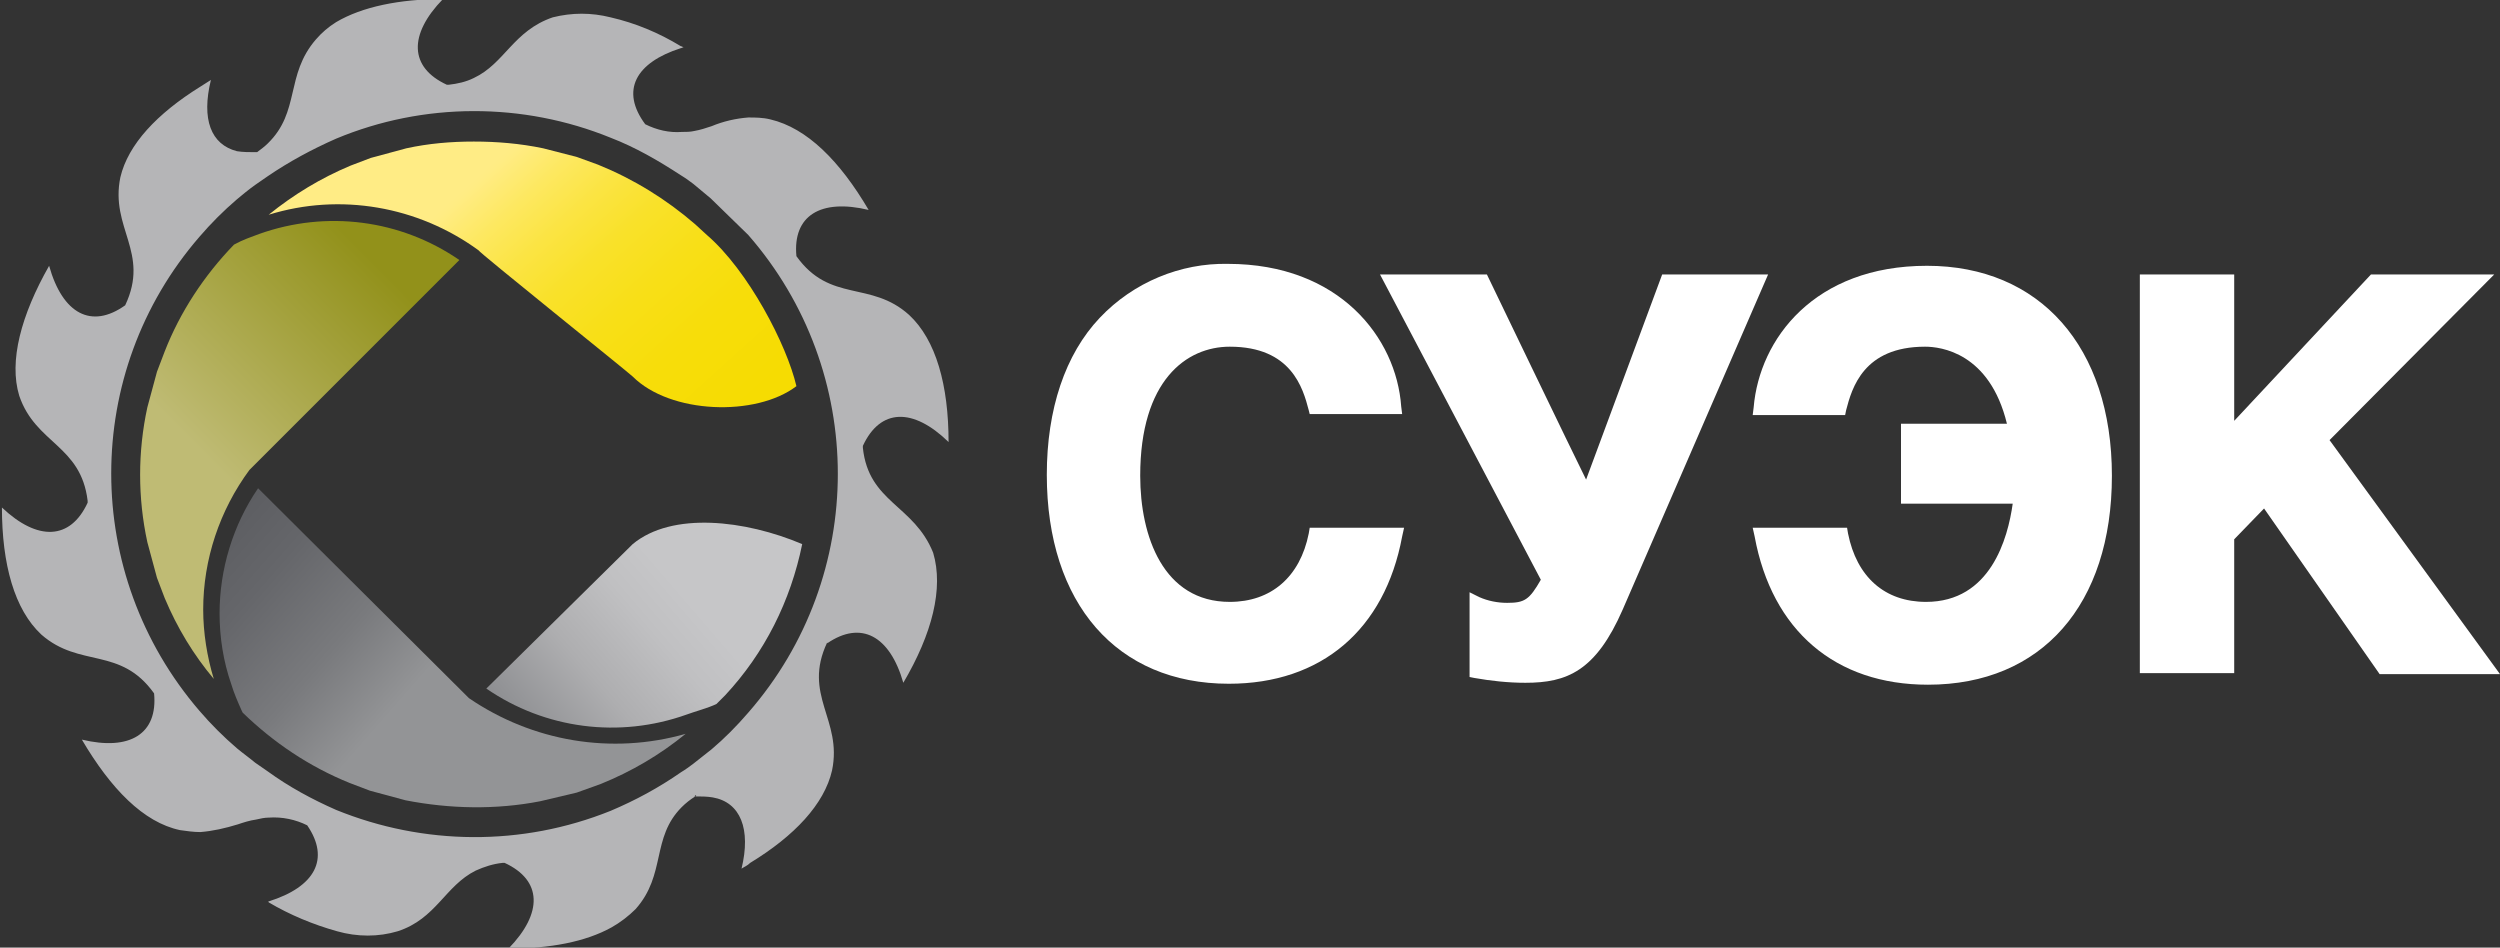
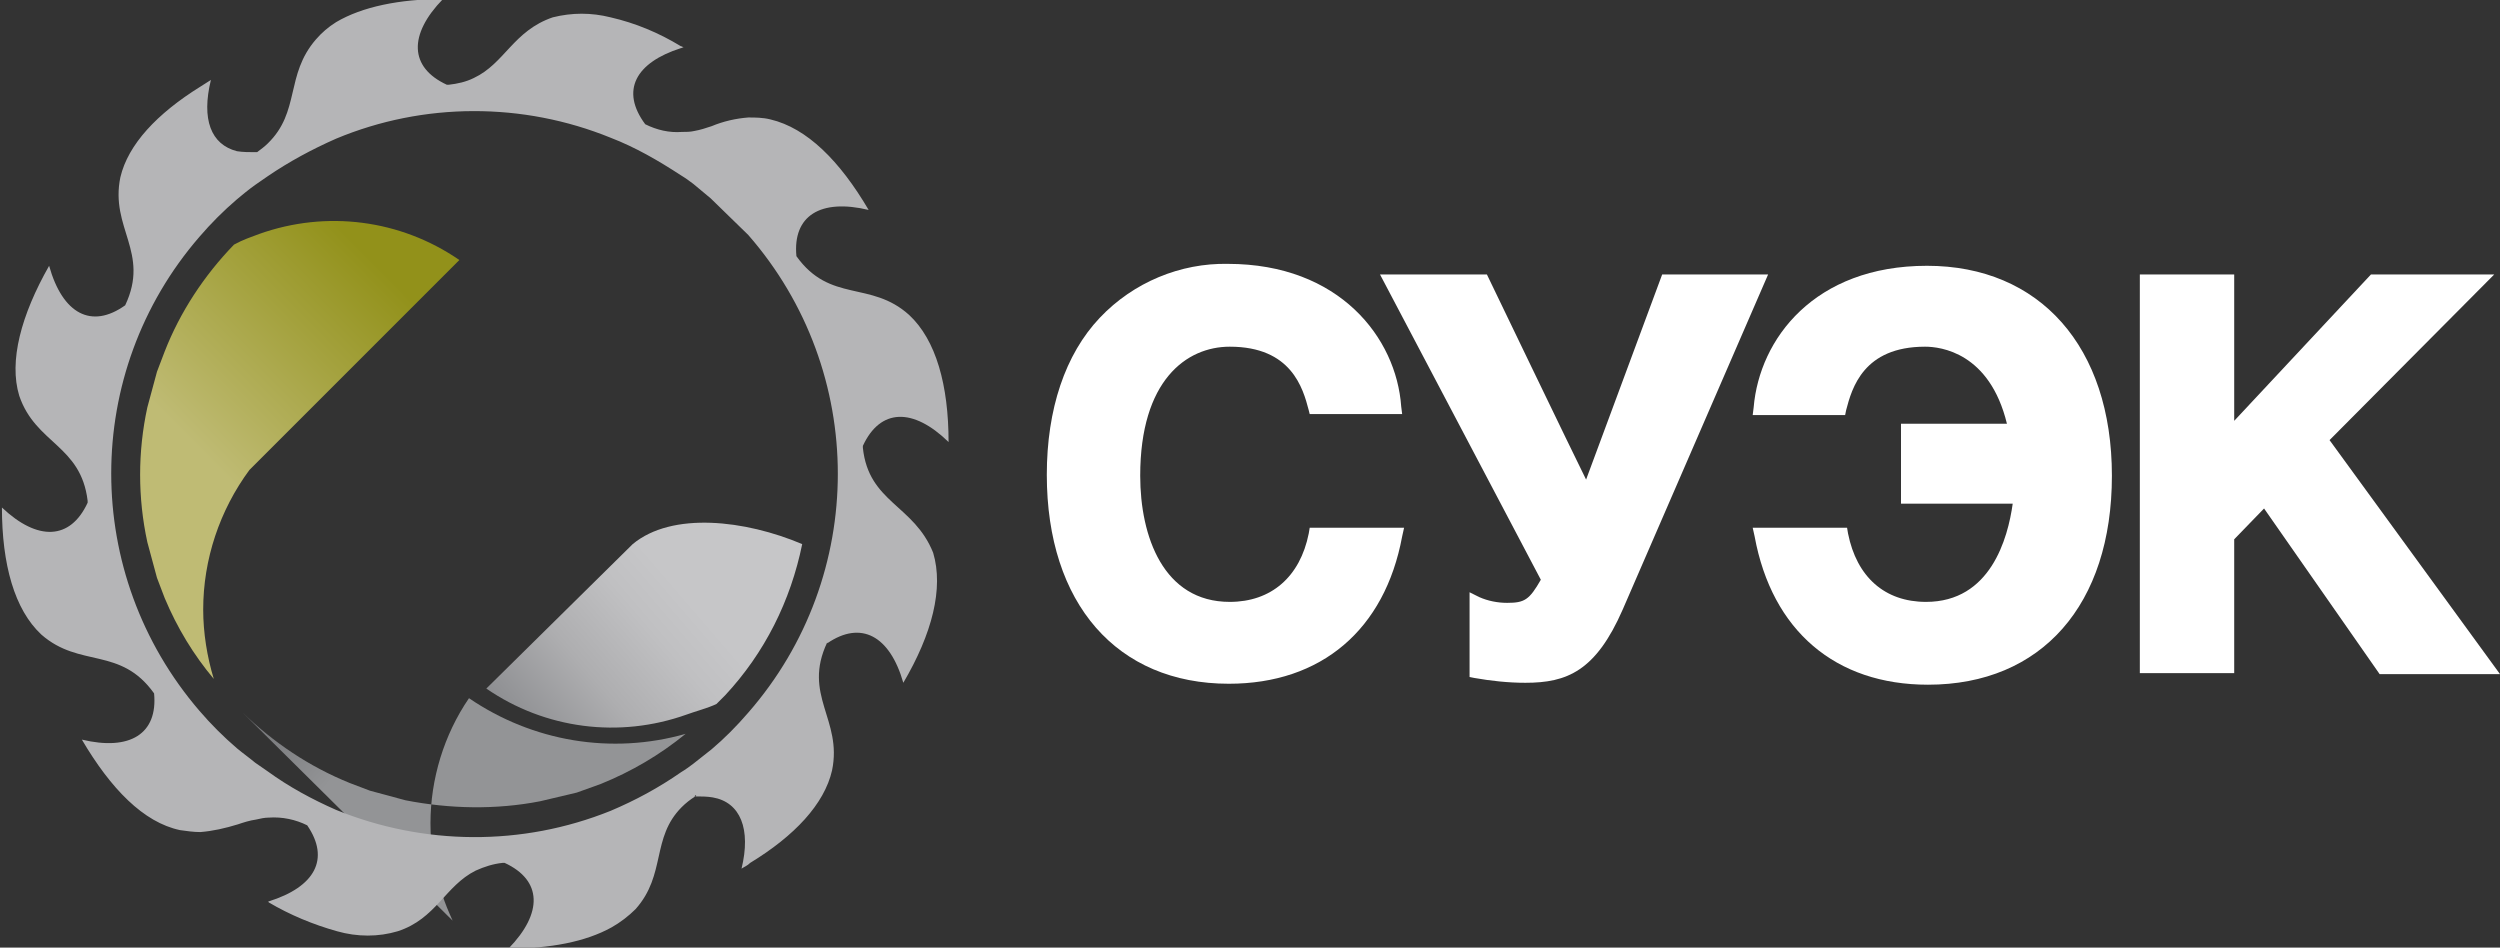
<svg xmlns="http://www.w3.org/2000/svg" id="d53f1cbb-6216-4afb-9db1-a4e37a1441f4" x="0px" y="0px" viewBox="0 0 259.6 98.4" style="enable-background:new 0 0 259.6 98.4;" xml:space="preserve">
  <rect x="0" y="0" width="259.6" height="98.4" fill="#333333" stroke="none" />
  <style type="text/css"> .st0{fill:#FFFFFF;} .st1{fill:url(#SVGID_1_);} .st2{fill:url(#SVGID_00000024680765023795976710000012906792202071283082_);} .st3{fill:url(#SVGID_00000037651969440977395210000014589748307299166369_);} .st4{fill:url(#SVGID_00000034790486527935698700000015121567986232828805_);} .st5{fill:#B5B5B7;} </style>
  <g>
    <g>
      <path class="st0" d="M114.2,33c-3.6,3.8-5.5,9.5-5.5,16.3c0,13.4,7.3,21.7,18.9,21.7c9.6,0,16.2-5.6,18-15.3l0.2-0.9H136l-0.1,0.6 c-0.9,4.5-3.9,7.1-8.2,7.1c-6.9,0-9.3-6.8-9.3-13.1c0-9.9,4.8-13.4,9.3-13.4c6.4,0,7.6,4.3,8.2,6.6L136,43h9.6l-0.1-0.8 c-0.5-7.1-6.4-14.8-18-14.8C122.6,27.3,117.7,29.3,114.2,33z" />
      <path class="st0" d="M172.6,28.5l-7.9,21.3c-1.3-2.6-10.3-21.3-10.3-21.3h-11.1L160,60.2c-1.2,2.1-1.7,2.4-3.5,2.4 c-1,0-2-0.2-2.9-0.6l-1-0.5v8.8l0.5,0.1c1.7,0.3,3.5,0.5,5.3,0.5c4.3,0,7.3-1.2,10.1-7.6l15.1-34.8H172.6z" />
      <path class="st0" d="M182.1,42.3l-0.1,0.8h9.6l0.1-0.5c0.6-2.3,1.8-6.6,8.2-6.6c1.6,0,6.7,0.6,8.5,8h-11v8.3H209 c-0.5,3.6-2.3,10.2-9,10.2c-4.3,0-7.2-2.6-8.1-7.1l-0.1-0.6H182l0.2,0.9c1.8,9.8,8.4,15.4,18,15.4c11.8,0,19.1-8.3,19.1-21.7 s-7.5-21.8-19.2-21.8S182.7,35.2,182.1,42.3z" />
      <path class="st0" d="M246.2,28.5L232,43.7V28.5h-9.8v41.4h9.8V56l3.1-3.2l12,17.2h12.5l-17.7-24.3L259,28.5H246.2z" />
    </g>
    <g>
      <linearGradient id="SVGID_1_" gradientUnits="userSpaceOnUse" x1="85.97" y1="46.642" x2="39.88" y2="7.022" gradientTransform="matrix(1 0 0 -1 0 97.732)">
        <stop offset="0.3" style="stop-color:#C6C6C8" />
        <stop offset="0.38" style="stop-color:#C0C0C2" />
        <stop offset="0.51" style="stop-color:#AEAEB0" />
        <stop offset="0.65" style="stop-color:#909194" />
        <stop offset="0.81" style="stop-color:#68696C" />
        <stop offset="0.87" style="stop-color:#55565A" />
      </linearGradient>
      <path class="st1" d="M65.7,56.5c-0.4,0.4-14.2,14-15.2,15c6.1,4.2,13.8,5.2,20.8,2.7c0.8-0.3,2.3-0.7,3.1-1.1l0.9-0.9 c4.1-4.4,6.8-9.8,8-15.7C77.4,54,69.8,53.1,65.7,56.5z" />
      <linearGradient id="SVGID_00000144317348355375571220000004027424650415506867_" gradientUnits="userSpaceOnUse" x1="46.199" y1="79.371" x2="83.419" y2="38.141" gradientTransform="matrix(1 0 0 -1 0 97.732)">
        <stop offset="4.000000e-02" style="stop-color:#FFEC85" />
        <stop offset="5.000000e-02" style="stop-color:#FFEC83" />
        <stop offset="0.13" style="stop-color:#FDE860" />
        <stop offset="0.21" style="stop-color:#FBE443" />
        <stop offset="0.3" style="stop-color:#F9E12A" />
        <stop offset="0.41" style="stop-color:#F8DF17" />
        <stop offset="0.53" style="stop-color:#F7DD0A" />
        <stop offset="0.69" style="stop-color:#F6DC02" />
        <stop offset="1" style="stop-color:#F6DC00" />
      </linearGradient>
-       <path style="fill:url(#SVGID_00000144317348355375571220000004027424650415506867_);" d="M65.7,39.1c3.9,3.9,12.8,4.2,17,1 c-1-4.3-5-12-9.3-15.7l-1.2-1.1c-3-2.6-6.4-4.7-10.1-6.2l-2.2-0.8l-3.5-0.9c-2.4-0.5-4.8-0.7-7.2-0.7c-2.4,0-4.7,0.2-7,0.7l-3.7,1 l-2.1,0.8c-3.1,1.3-5.9,3-8.5,5.1c7.4-2.3,15.5-0.9,21.8,3.7C49.6,26.1,65.3,38.7,65.7,39.1z" />
      <linearGradient id="SVGID_00000123440247431099614340000004769235491280644486_" gradientUnits="userSpaceOnUse" x1="55.899" y1="15.889" x2="13.989" y2="52.519" gradientTransform="matrix(1 0 0 -1 0 97.732)">
        <stop offset="0.3" style="stop-color:#939496" />
        <stop offset="0.46" style="stop-color:#797A7D" />
        <stop offset="0.64" style="stop-color:#65666A" />
        <stop offset="0.82" style="stop-color:#595A5E" />
        <stop offset="1" style="stop-color:#55565A" />
      </linearGradient>
-       <path style="fill:url(#SVGID_00000123440247431099614340000004769235491280644486_);" d="M25.2,74c3.2,3.1,6.9,5.6,11.1,7.3 l2.1,0.8l3.7,1c4.6,0.9,9.4,1,14,0.1l3.8-0.9l2.5-0.9c3.2-1.3,6.1-3,8.8-5.2c-7.7,2.2-15.9,0.8-22.5-3.7l0,0L26.8,50.7 c-2.6,3.8-4,8.4-4,13c0,2.5,0.4,5,1.2,7.3c0.3,1,0.7,1.9,1.1,2.8L25.2,74z" />
+       <path style="fill:url(#SVGID_00000123440247431099614340000004769235491280644486_);" d="M25.2,74c3.2,3.1,6.9,5.6,11.1,7.3 l2.1,0.8l3.7,1c4.6,0.9,9.4,1,14,0.1l3.8-0.9l2.5-0.9c3.2-1.3,6.1-3,8.8-5.2c-7.7,2.2-15.9,0.8-22.5-3.7l0,0c-2.6,3.8-4,8.4-4,13c0,2.5,0.4,5,1.2,7.3c0.3,1,0.7,1.9,1.1,2.8L25.2,74z" />
      <linearGradient id="SVGID_00000173130836913551220830000010936902186135719041_" gradientUnits="userSpaceOnUse" x1="11.49" y1="38.145" x2="43.11" y2="69.436" gradientTransform="matrix(1 0 0 -1 0 97.732)">
        <stop offset="0.35" style="stop-color:#BFBB74" />
        <stop offset="0.95" style="stop-color:#92911A" />
      </linearGradient>
      <path style="fill:url(#SVGID_00000173130836913551220830000010936902186135719041_);" d="M24.3,25.4c-3.1,3.2-5.6,7-7.2,11.1 l-0.8,2.1l-1,3.7c-1,4.6-1,9.4,0,14l1,3.7l0.8,2.1c1.3,3.1,3,5.9,5.1,8.4c-0.7-2.3-1.1-4.8-1.1-7.2c0-5.2,1.7-10.3,4.8-14.5l0,0 L47.7,27c-6.1-4.2-13.8-5.2-20.8-2.7C26.1,24.6,25.2,24.9,24.3,25.4L24.3,25.4z" />
    </g>
    <path class="st5" d="M77.7,24.4c12.4,14.2,12.4,35.4,0,49.6c-1.2,1.4-2.5,2.7-3.8,3.8L72,79.3c-0.4,0.3-0.8,0.6-1.3,0.9 c-2.3,1.6-4.7,2.9-7.3,4c-9.2,3.7-19.4,3.6-28.5-0.1c-2.5-1.1-4.9-2.4-7.1-4l-1.3-0.9l0,0c-0.6-0.5-1.3-1-1.9-1.5 c-1.4-1.2-2.7-2.5-3.9-3.9c-12.2-14.2-12.2-35.1,0-49.2c1.2-1.4,2.5-2.7,3.9-3.9c0.6-0.5,1.2-1,1.9-1.5l0,0 c0.4-0.3,0.9-0.6,1.3-0.9c2.2-1.5,4.6-2.8,7.1-3.9c9.1-3.8,19.4-3.8,28.5-0.1c2.6,1,5,2.4,7.3,3.9c0.5,0.3,0.9,0.6,1.3,0.9 c0.6,0.5,1.2,1,1.8,1.5L77.7,24.4z M89.6,46.5v-0.2c1.8-3.9,5.2-4,8.9-0.4c0-5.9-1.3-10.6-4.1-13.2c-4-3.6-8.2-1.2-11.7-6.1 c-0.4-4.2,2.5-6,7.5-4.8c-3-5.1-6.4-8.5-10.2-9.4c-0.8-0.2-1.6-0.2-2.3-0.2c-1.3,0.1-2.6,0.4-3.8,0.9c-0.6,0.2-1.2,0.4-1.8,0.5 c-0.4,0.1-0.9,0.1-1.3,0.1c-1.3,0.1-2.6-0.2-3.8-0.8C64.4,9.4,66,6.5,70.7,5c0.1,0,0.2-0.1,0.3-0.1c-0.1,0-0.2-0.1-0.3-0.1 c-2.3-1.4-4.7-2.4-7.3-3c-2-0.5-4-0.5-6,0c-4.1,1.4-5,4.8-8.2,6.3c-0.8,0.4-1.7,0.6-2.6,0.7h-0.2c-3.9-1.8-4-5.2-0.4-8.9 c-4.5,0-8.4,0.8-11.1,2.4c-0.8,0.5-1.5,1.1-2.1,1.8c-3.2,3.7-1.6,7.5-5,10.8c-0.3,0.3-0.7,0.6-1.1,0.9h-0.2c-0.6,0-1.3,0-1.9-0.1 c-2.7-0.7-3.7-3.3-2.7-7.4l-1.1,0.7c-4.5,2.8-7.5,6-8.3,9.4c-1.1,5.3,3.1,7.8,0.5,13.3c-3.5,2.5-6.5,0.9-7.9-4.1 c-2.9,5.1-4.2,9.9-3.1,13.5c1.7,5,6.4,5.1,7.1,10.9v0.2c-1.8,3.9-5.2,4-8.9,0.5c0,5.9,1.3,10.6,4.1,13.2c4,3.5,8.2,1.2,11.7,6.1 c0.4,4.2-2.5,6-7.5,4.8c3,5.1,6.4,8.6,10.2,9.4c0.7,0.1,1.4,0.2,2.1,0.2c1.3-0.1,2.6-0.4,3.9-0.8c0.6-0.2,1.2-0.4,1.9-0.5l0,0 c0.4-0.1,0.9-0.2,1.3-0.2c1.4-0.1,2.8,0.2,4,0.8c2.4,3.5,0.8,6.4-4,7.9c0,0-0.1,0-0.1,0c0,0,0.1,0,0.1,0.1c2.2,1.3,4.6,2.3,7.1,3 c2.1,0.6,4.3,0.6,6.3,0c4-1.3,4.9-4.7,8.1-6.3c0.9-0.4,1.8-0.7,2.8-0.8h0.2c3.9,1.8,4,5.2,0.4,8.9c4.3,0,8-0.7,10.7-2.2 c0.9-0.5,1.8-1.2,2.5-1.9c3.2-3.6,1.6-7.4,4.8-10.6c0.4-0.4,0.9-0.8,1.4-1.1c0,0-0.1,0-0.1,0c0,0,0,0,0.1-0.1s0,0,0.1,0 c0,0,0,0-0.1,0.1c0.6,0,1.2,0,1.8,0.1c2.9,0.5,4,3.3,3,7.4c0.3-0.2,0.6-0.3,0.9-0.6c4.6-2.8,7.7-6.1,8.5-9.6 c1.1-5.3-3.1-7.8-0.5-13.3c0,0,0,0.1,0,0.1c3.5-2.4,6.5-0.8,7.9,4.1c3-5.1,4.2-9.8,3.1-13.5C94.9,52.4,90.2,52.2,89.6,46.5z" />
  </g>
</svg>